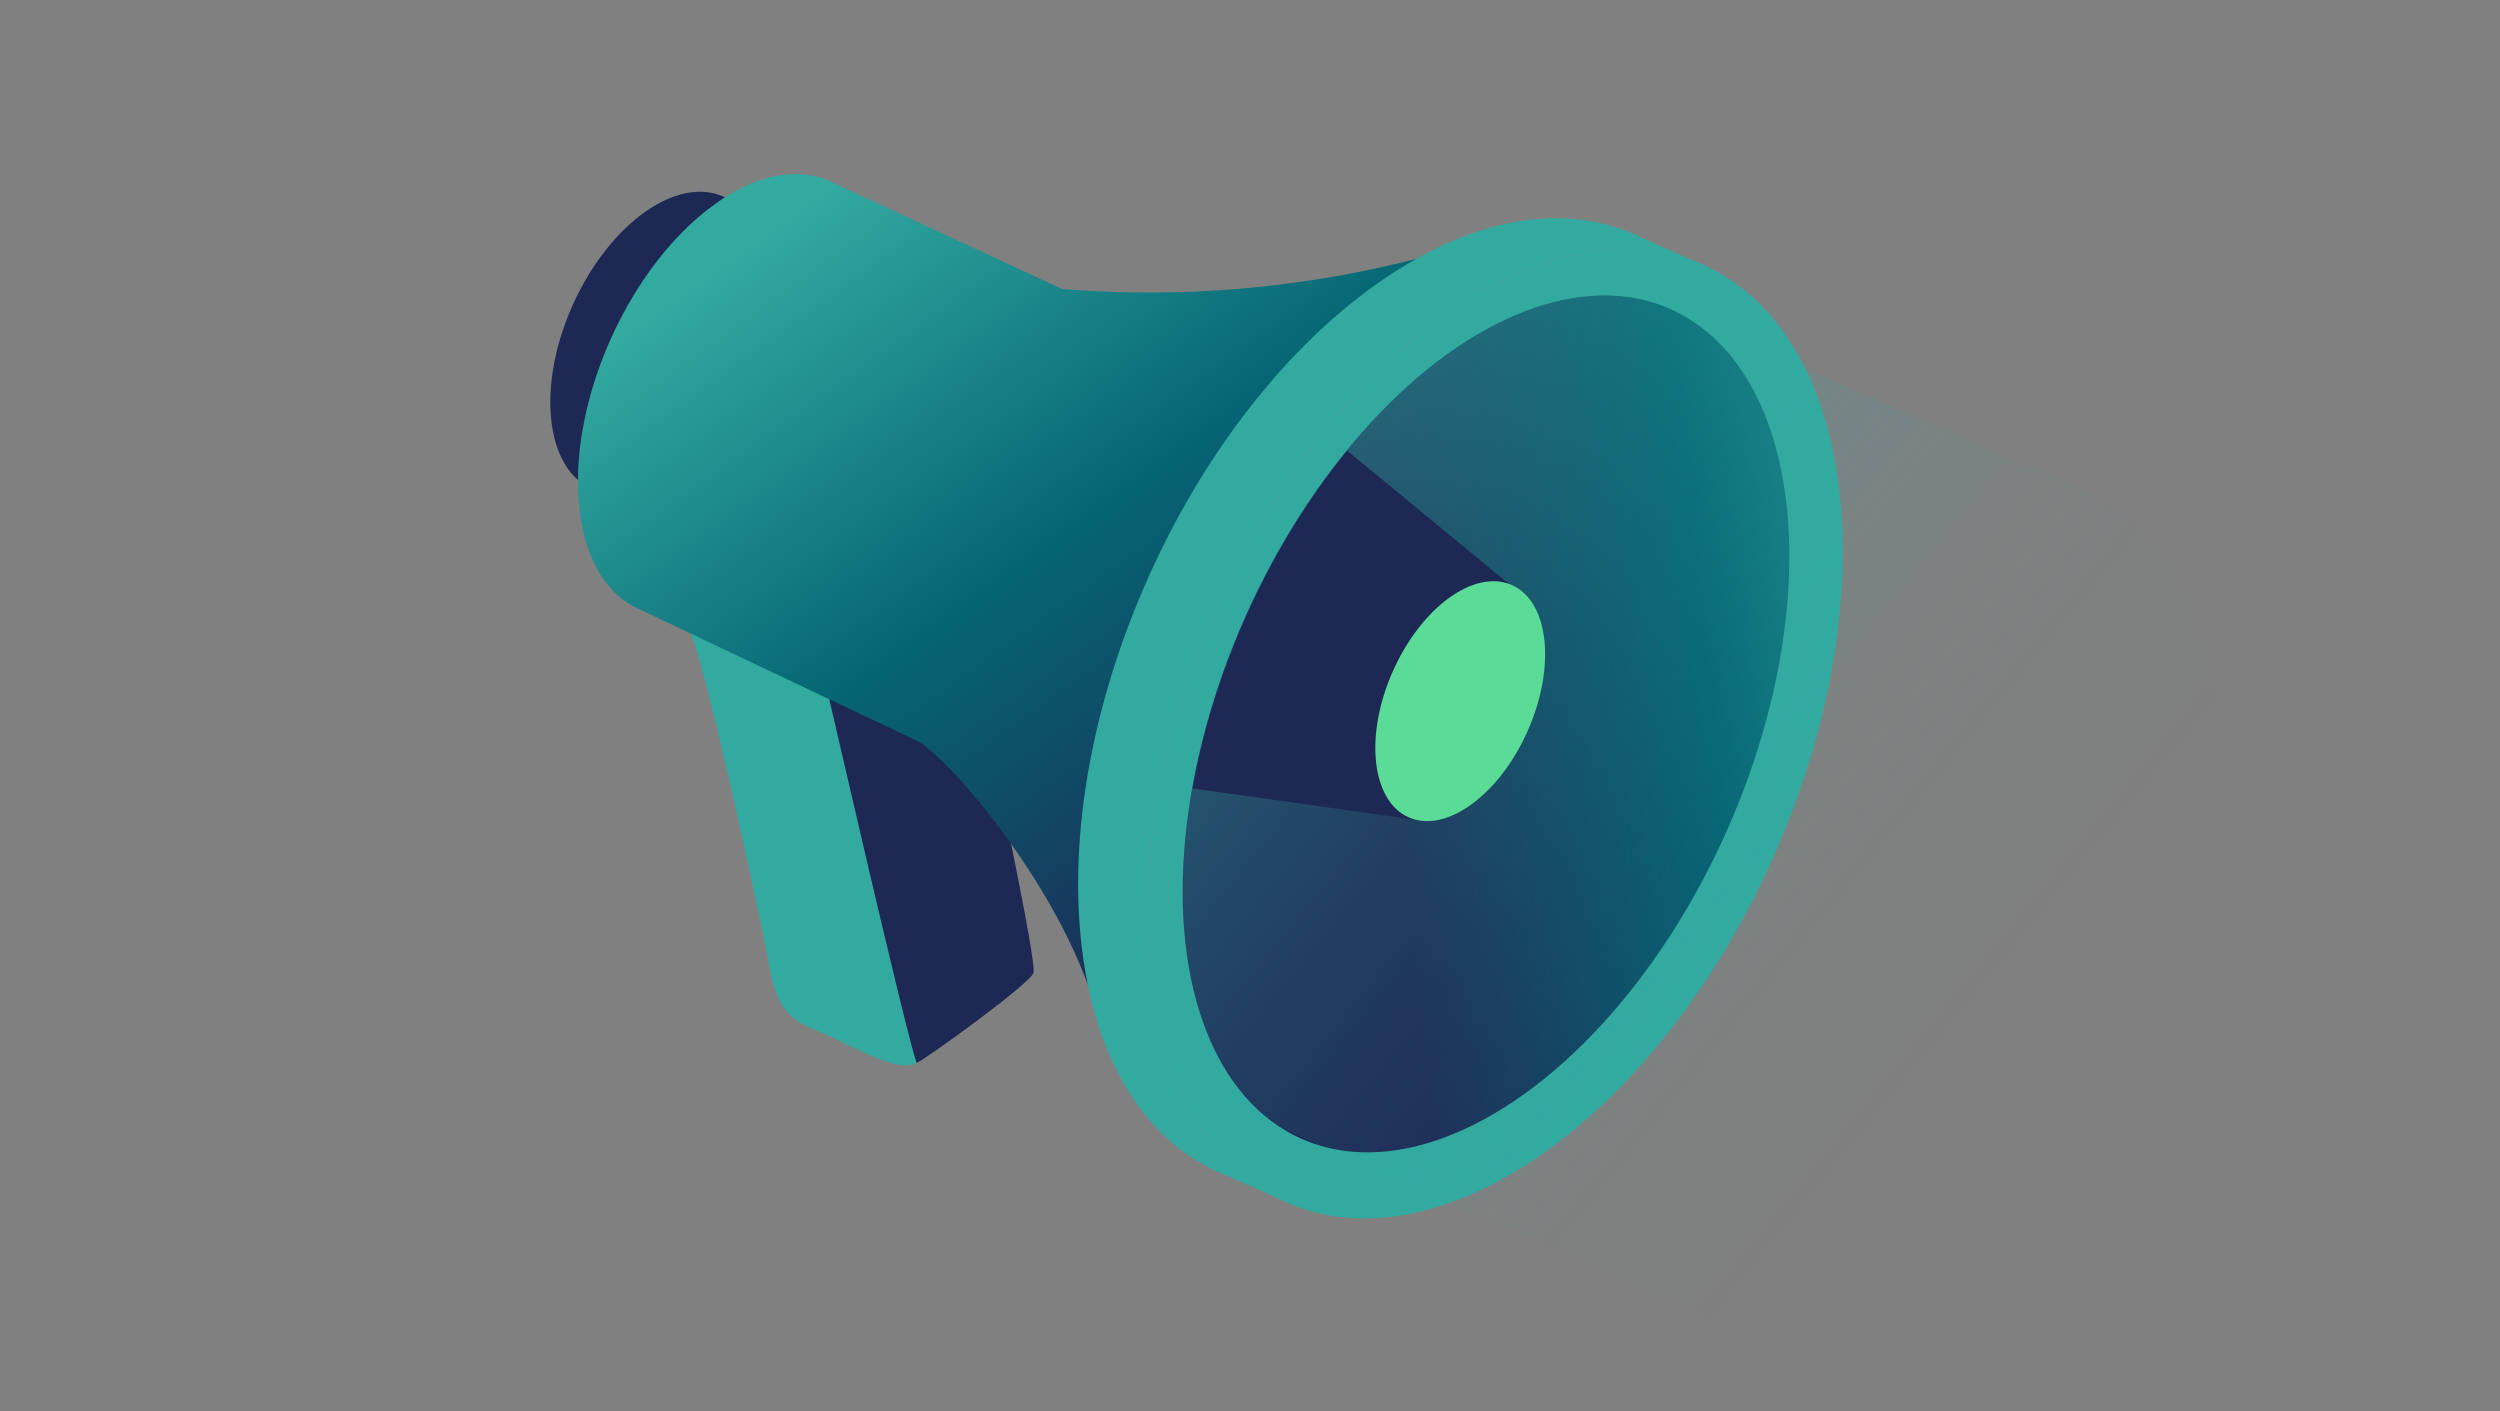
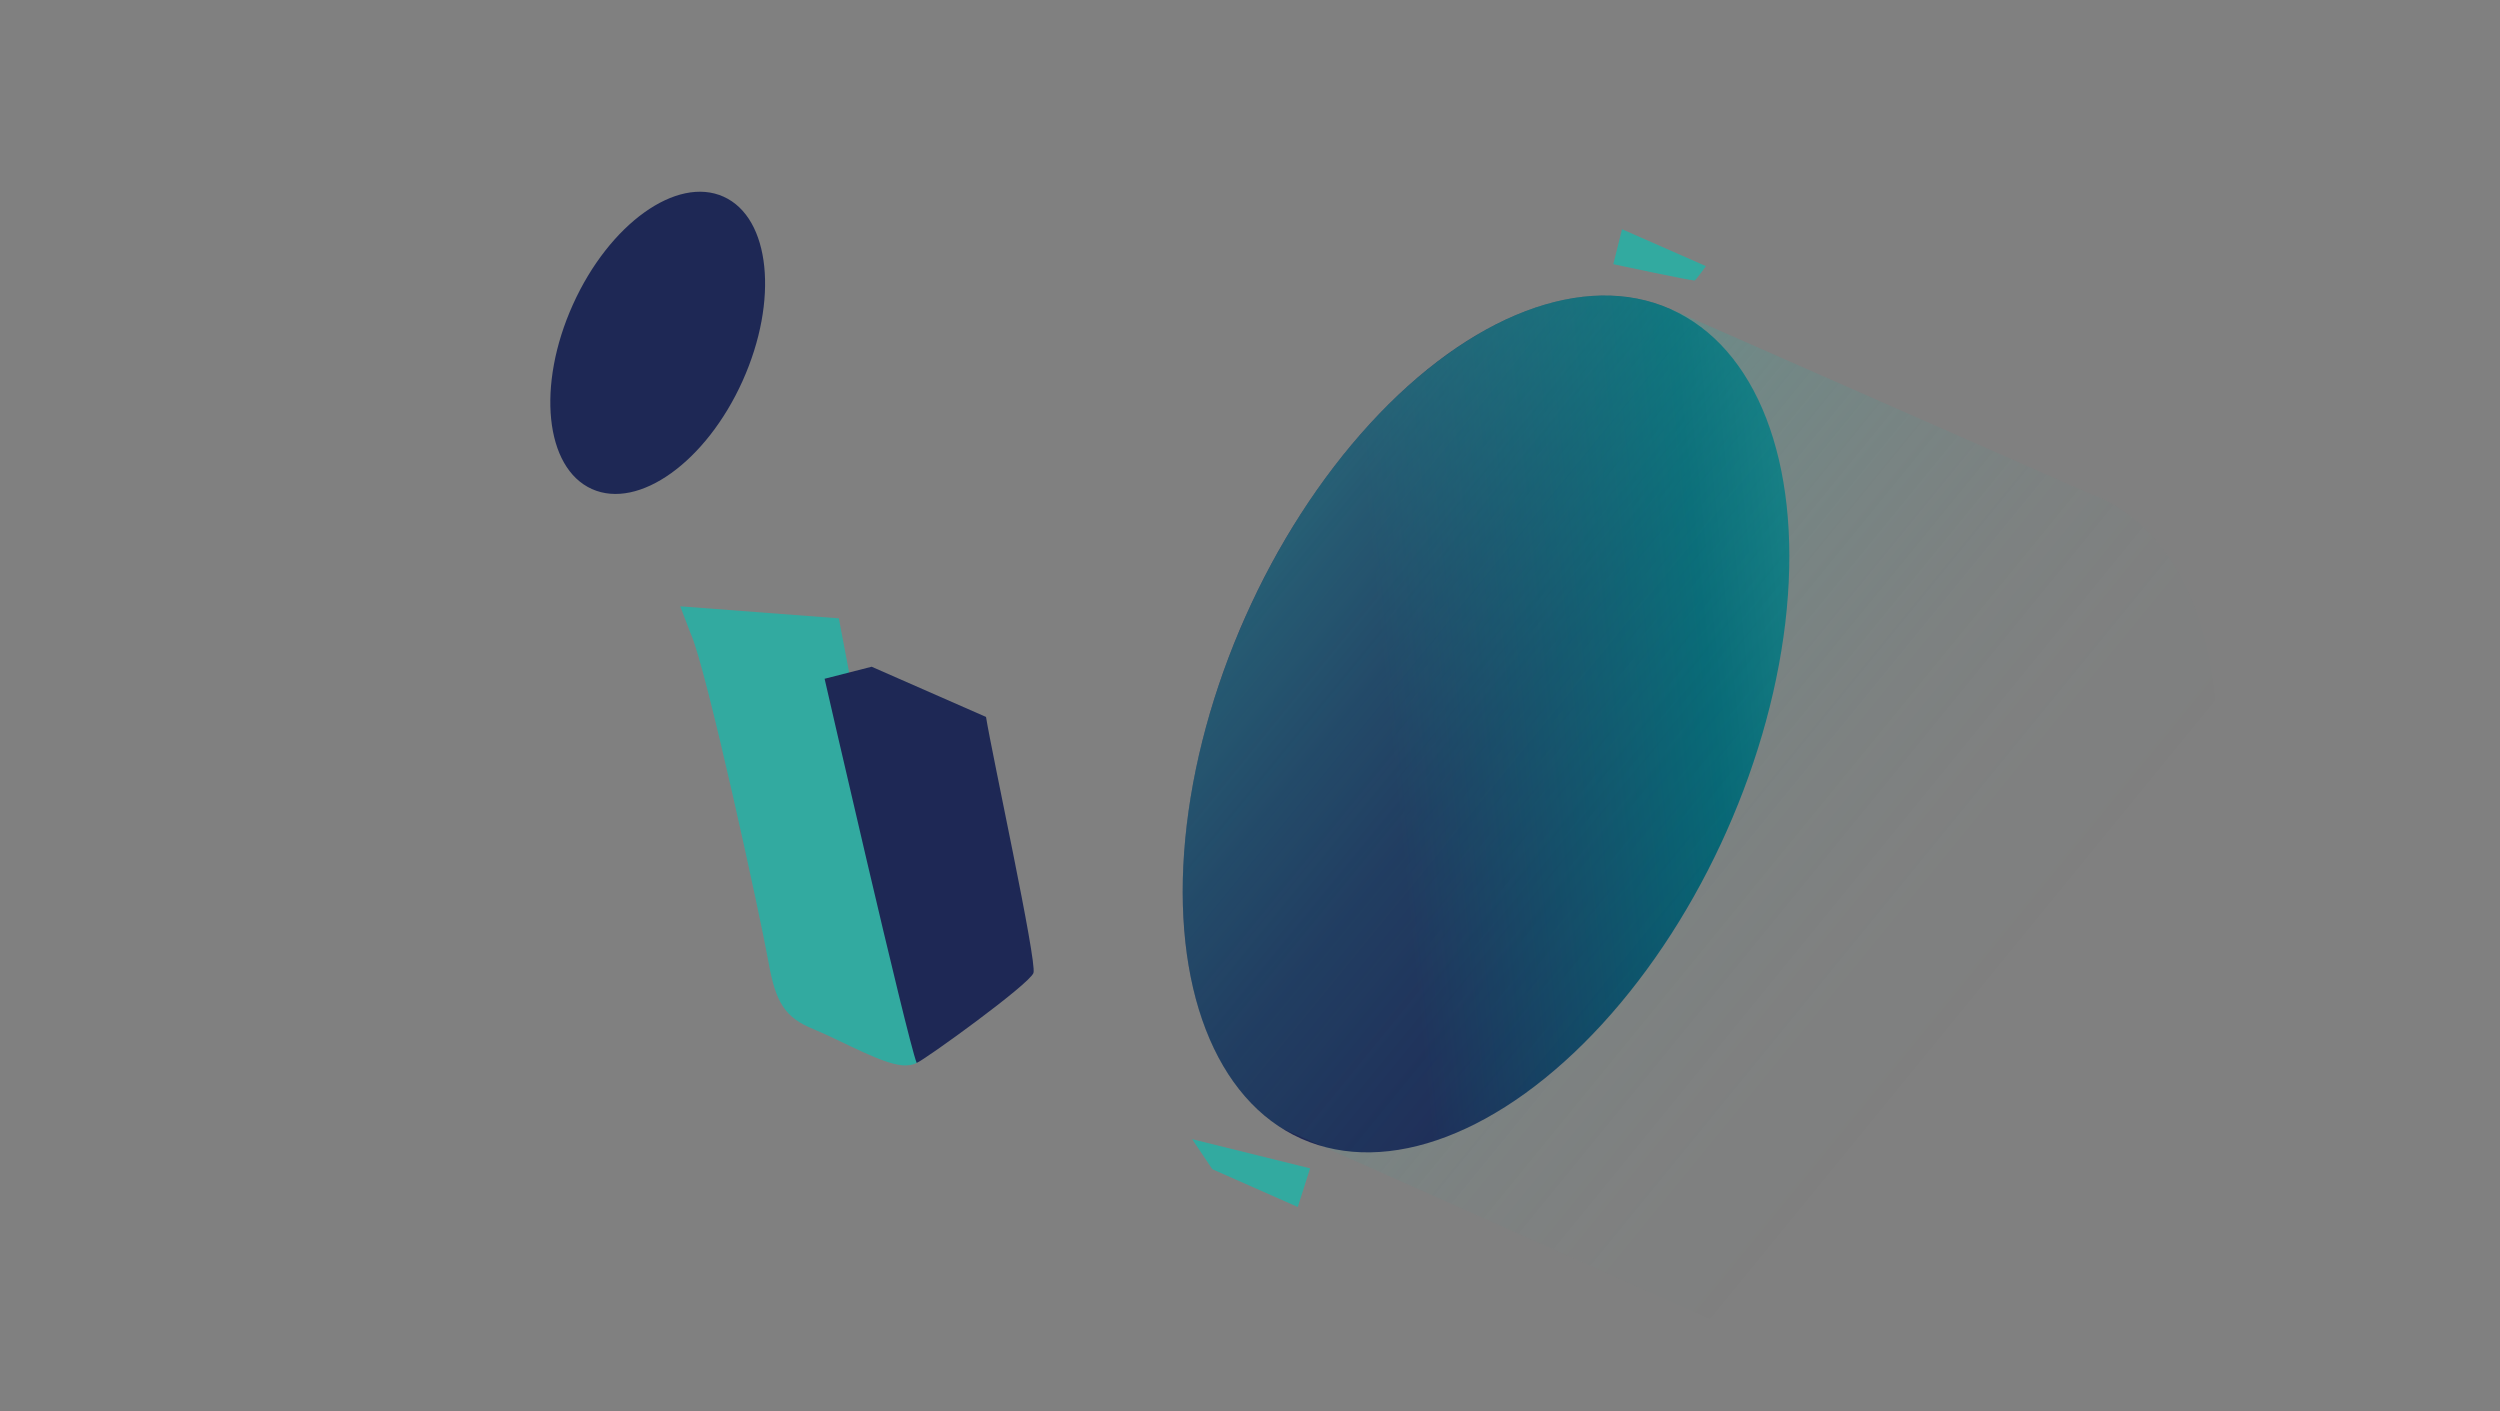
<svg xmlns="http://www.w3.org/2000/svg" viewBox="0 0 372 210">
  <rect x="0" y="0" width="372" height="210" fill="#808080" stroke="none" />
  <defs>
    <style>.a{fill:none;}.b{fill:#32aaa0;}.c{fill:#1e2855;}.d{fill:url(#a);}.e{fill:url(#b);}.f{opacity:0.5;fill:url(#c);}.g{clip-path:url(#d);}.h{fill:url(#e);}</style>
    <linearGradient id="a" x1="-10105.75" y1="657.63" x2="-10042.41" y2="547.91" gradientTransform="matrix(-0.99, 0.1, 0.1, 0.99, -9924.72, 526.59)" gradientUnits="userSpaceOnUse">
      <stop offset="0" stop-color="#1d2a56" />
      <stop offset="0.5" stop-color="#056473" />
      <stop offset="1" stop-color="#32aaa0" />
    </linearGradient>
    <linearGradient id="b" x1="-10181.87" y1="645.2" x2="-10086.08" y2="645.2" gradientTransform="matrix(-0.5, -0.87, -0.87, 0.5, -4287.11, -8991.14)" gradientUnits="userSpaceOnUse">
      <stop offset="0" stop-color="#30a89e" />
      <stop offset="0" stop-color="#32aaa0" />
      <stop offset="0.5" stop-color="#056473" />
      <stop offset="1" stop-color="#1e2855" />
    </linearGradient>
    <linearGradient id="c" x1="-10217.4" y1="715.67" x2="-10110.95" y2="609.22" gradientTransform="matrix(-0.99, 0.1, 0.1, 0.99, -9924.72, 526.59)" gradientUnits="userSpaceOnUse">
      <stop offset="0.08" stop-color="#32aaa0" stop-opacity="0" />
      <stop offset="0.24" stop-color="#32aaa0" stop-opacity="0.02" />
      <stop offset="0.38" stop-color="#32aaa0" stop-opacity="0.08" />
      <stop offset="0.51" stop-color="#32aaa0" stop-opacity="0.19" />
      <stop offset="0.65" stop-color="#32aaa0" stop-opacity="0.34" />
      <stop offset="0.77" stop-color="#32aaa0" stop-opacity="0.53" />
      <stop offset="0.9" stop-color="#32aaa0" stop-opacity="0.77" />
      <stop offset="1" stop-color="#32aaa0" />
    </linearGradient>
    <clipPath id="d">
-       <ellipse class="a" cx="221.13" cy="107.73" rx="67.45" ry="39.14" transform="translate(32.79 265.95) rotate(-66.01)" />
-     </clipPath>
+       </clipPath>
    <linearGradient id="e" x1="-10143.92" y1="641.43" x2="-10117.11" y2="641.43" gradientTransform="matrix(-0.5, -0.87, -0.87, 0.5, -4292.48, -8989.65)" gradientUnits="userSpaceOnUse">
      <stop offset="0" stop-color="#beff82" />
      <stop offset="1" stop-color="#5adc96" />
    </linearGradient>
  </defs>
  <path class="b" d="M102.8,94.35c2.28,4.94,10.46,42.61,11.54,48.75s2.48,8.32,6.73,10.05,10.76,5.56,13.8,5.38,1.85-1.79,1.56-4.52-11.61-62-11.61-62l-23.6-1.79Z" />
  <path class="c" d="M146.72,106.68c.86,5.44,7.61,36.43,7.06,38.09s-16.35,13.06-17.38,13.39C135,154.67,122.7,101,122.7,101l7-1.79Z" />
  <ellipse class="c" cx="97.71" cy="50.49" rx="23.9" ry="13.87" transform="matrix(0.41, -0.91, 0.91, 0.41, 11.86, 119.23)" />
-   <path class="d" d="M86.2,75.54c-1.68-15.66,7.3-35.85,20.07-45.08,6.22-4.51,12.18-5.55,16.87-3.65L158.05,43a160.32,160.32,0,0,0,52.65-4.47c-6.64,11.14-33,46.25-33,46.25s-14.89,54.27-15.79,61.87c-5.25-14.51-17.22-29.68-23.48-35l-1.26-1.07L94.39,90.3C90.06,88,87,83,86.2,75.54Z" />
-   <ellipse class="b" cx="222.44" cy="109.17" rx="76.34" ry="45.35" transform="translate(32.25 268) rotate(-66.01)" />
-   <path class="b" d="M204.84,42.26C221.28,30.62,237,29.7,248.11,37.7c-9.66-2.09-21.15.72-33,9.12-28.3,20-48,64.19-43.9,98.63,1.71,14.43,7.31,24.85,15.33,30.63-13.38-2.89-23.22-15.2-25.58-35.2C156.88,106.45,176.54,62.29,204.84,42.26Z" />
  <ellipse class="e" cx="221.13" cy="107.73" rx="67.56" ry="39.2" transform="translate(32.79 265.95) rotate(-66.01)" />
  <path class="f" d="M176.38,140.11c-3.26-30.33,14.13-69.41,38.85-87.29,12.23-8.85,24-10.84,33.08-6.92h0l.23.1.09,0,62.09,27.35h0c10,3.6,17.1,14,18.82,30,3.26,30.33-14.13,69.41-38.85,87.29-11.23,8.12-22,10.45-30.79,7.75l-.11.27-69.06-30.78C183.13,163.08,177.83,153.61,176.38,140.11Z" />
  <path class="b" d="M253.84,39.6l-12.48-5.49-1.3,5.2s11.92,2.55,12.13,2.42S253.84,39.6,253.84,39.6Z" />
  <polygon class="b" points="180.4 173.98 193.11 179.6 194.94 173.85 177.39 169.51 180.4 173.98" />
  <g class="g">
    <polygon class="c" points="192.54 60.55 224.54 86.89 210.84 122.02 155.56 114.23 192.54 60.55" />
    <ellipse class="h" cx="217.29" cy="104.34" rx="18.91" ry="10.97" transform="translate(33.61 260.43) rotate(-66.01)" />
  </g>
</svg>